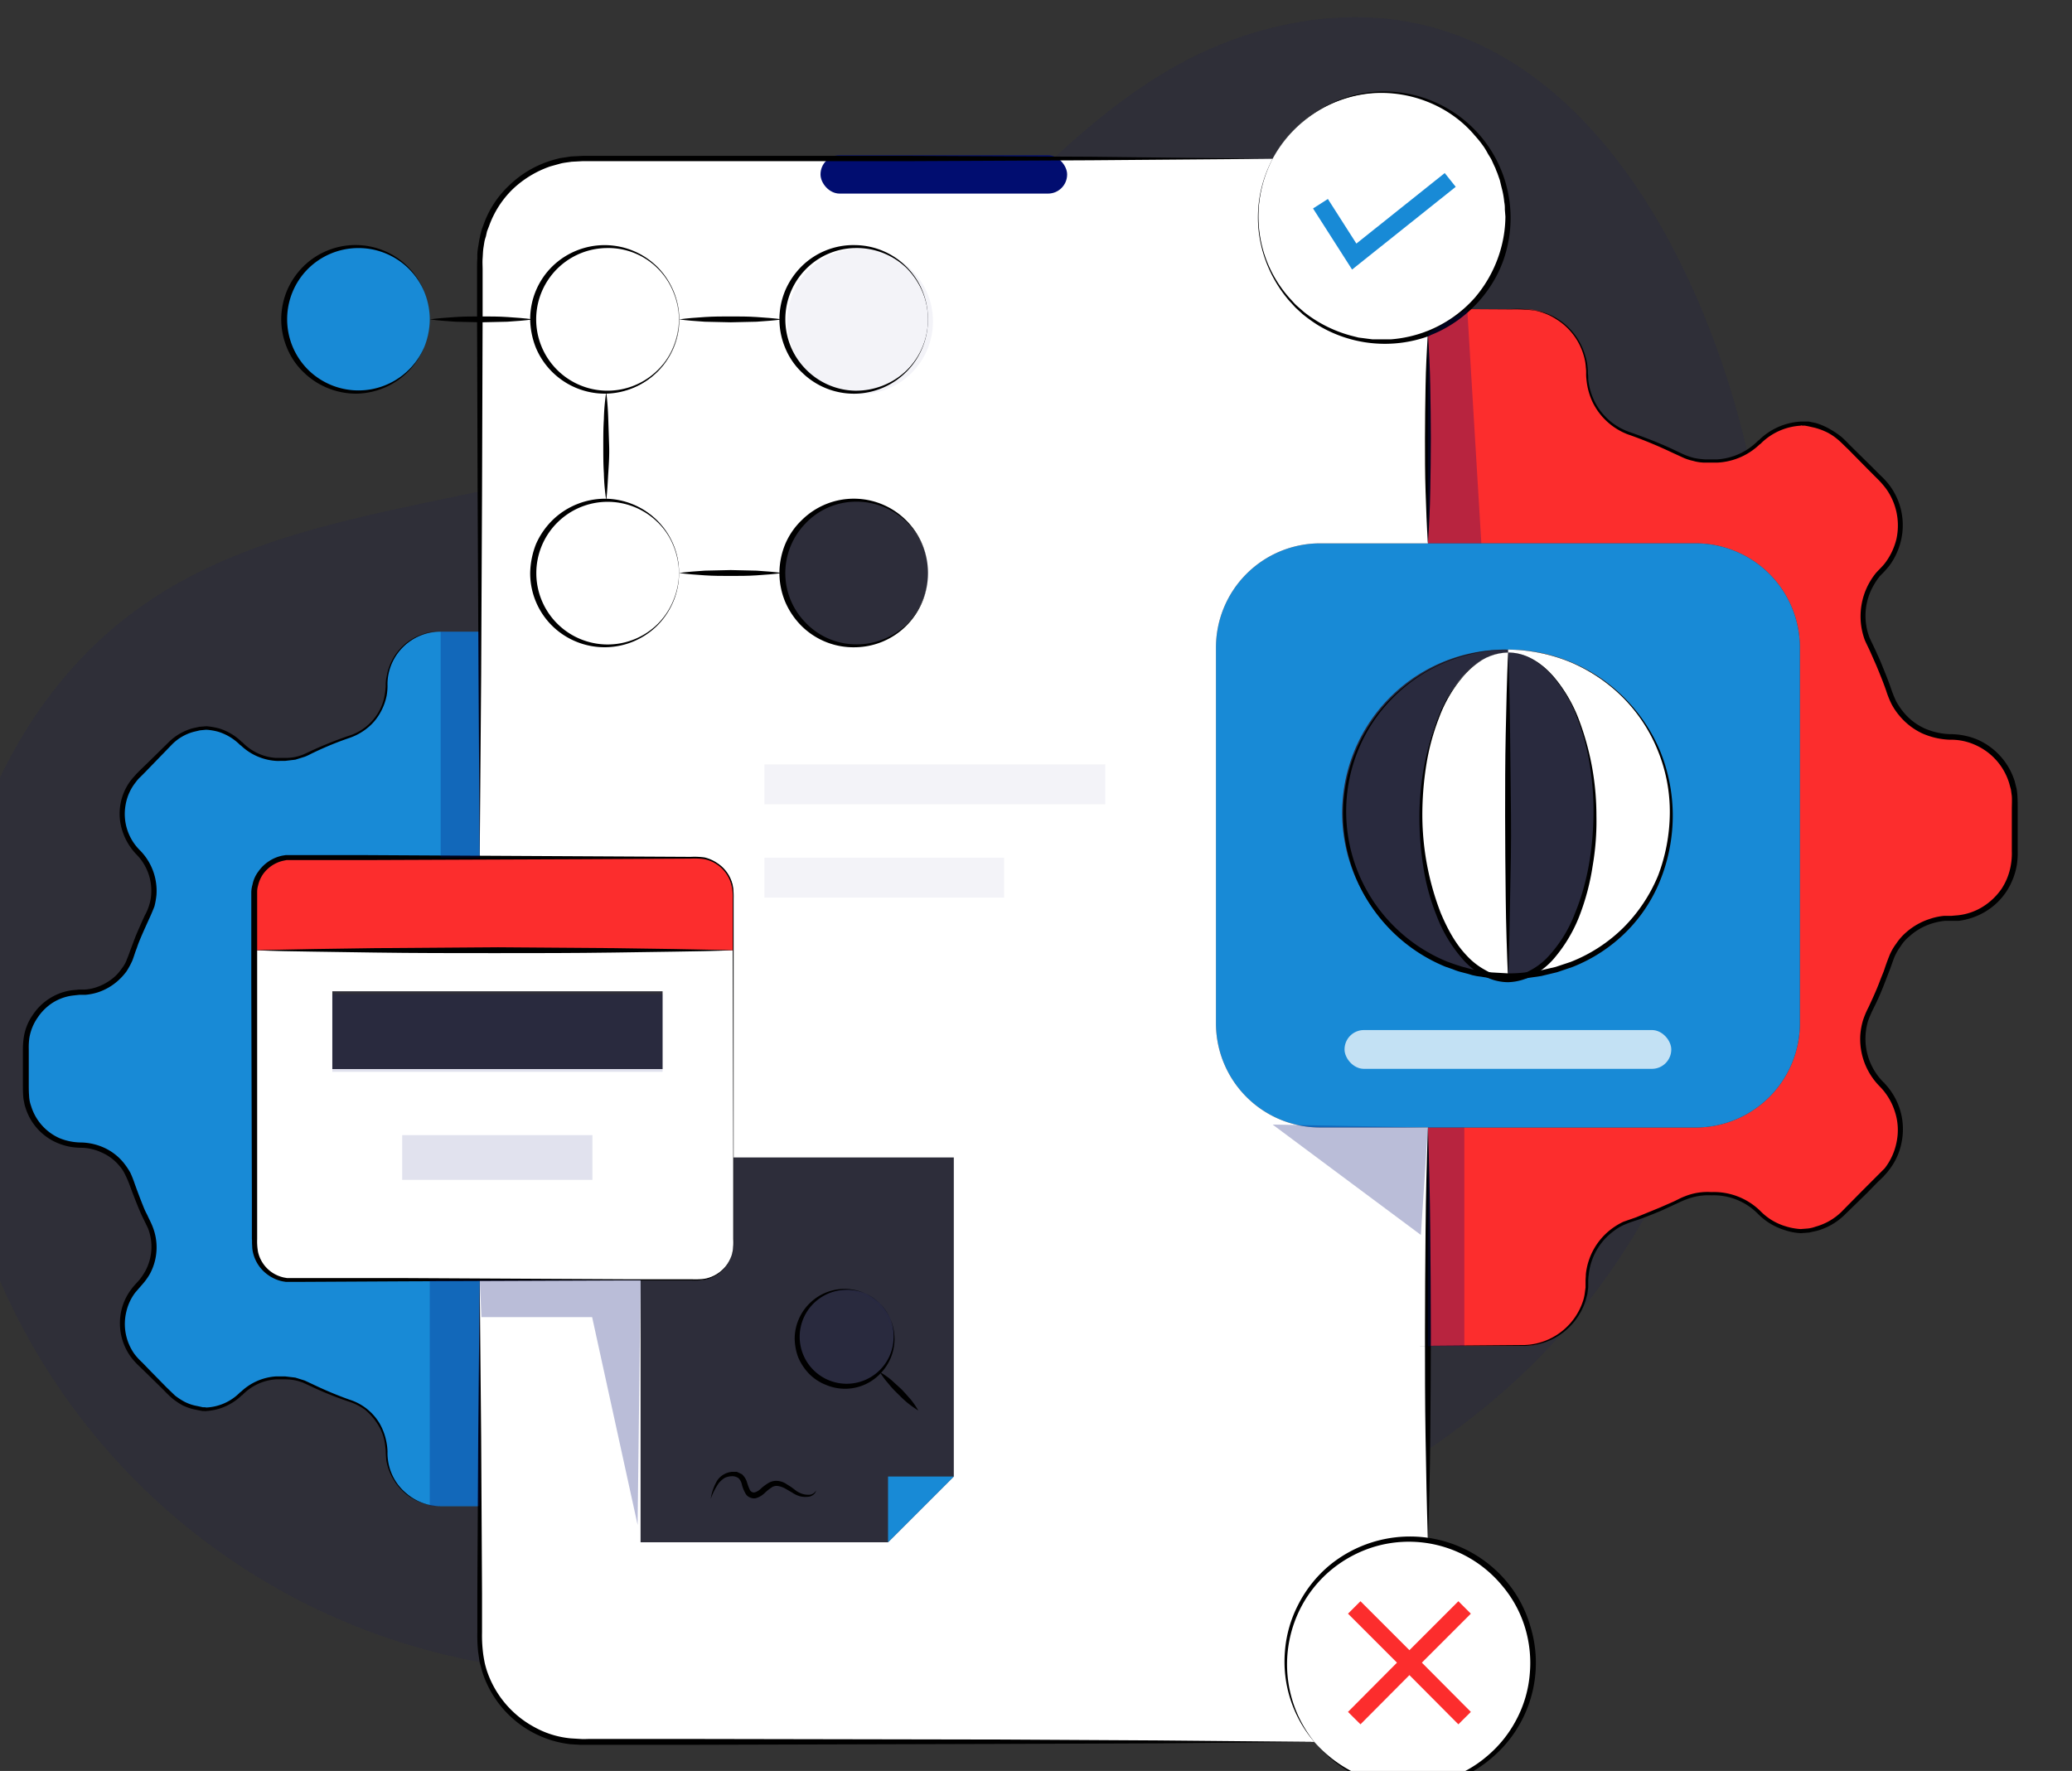
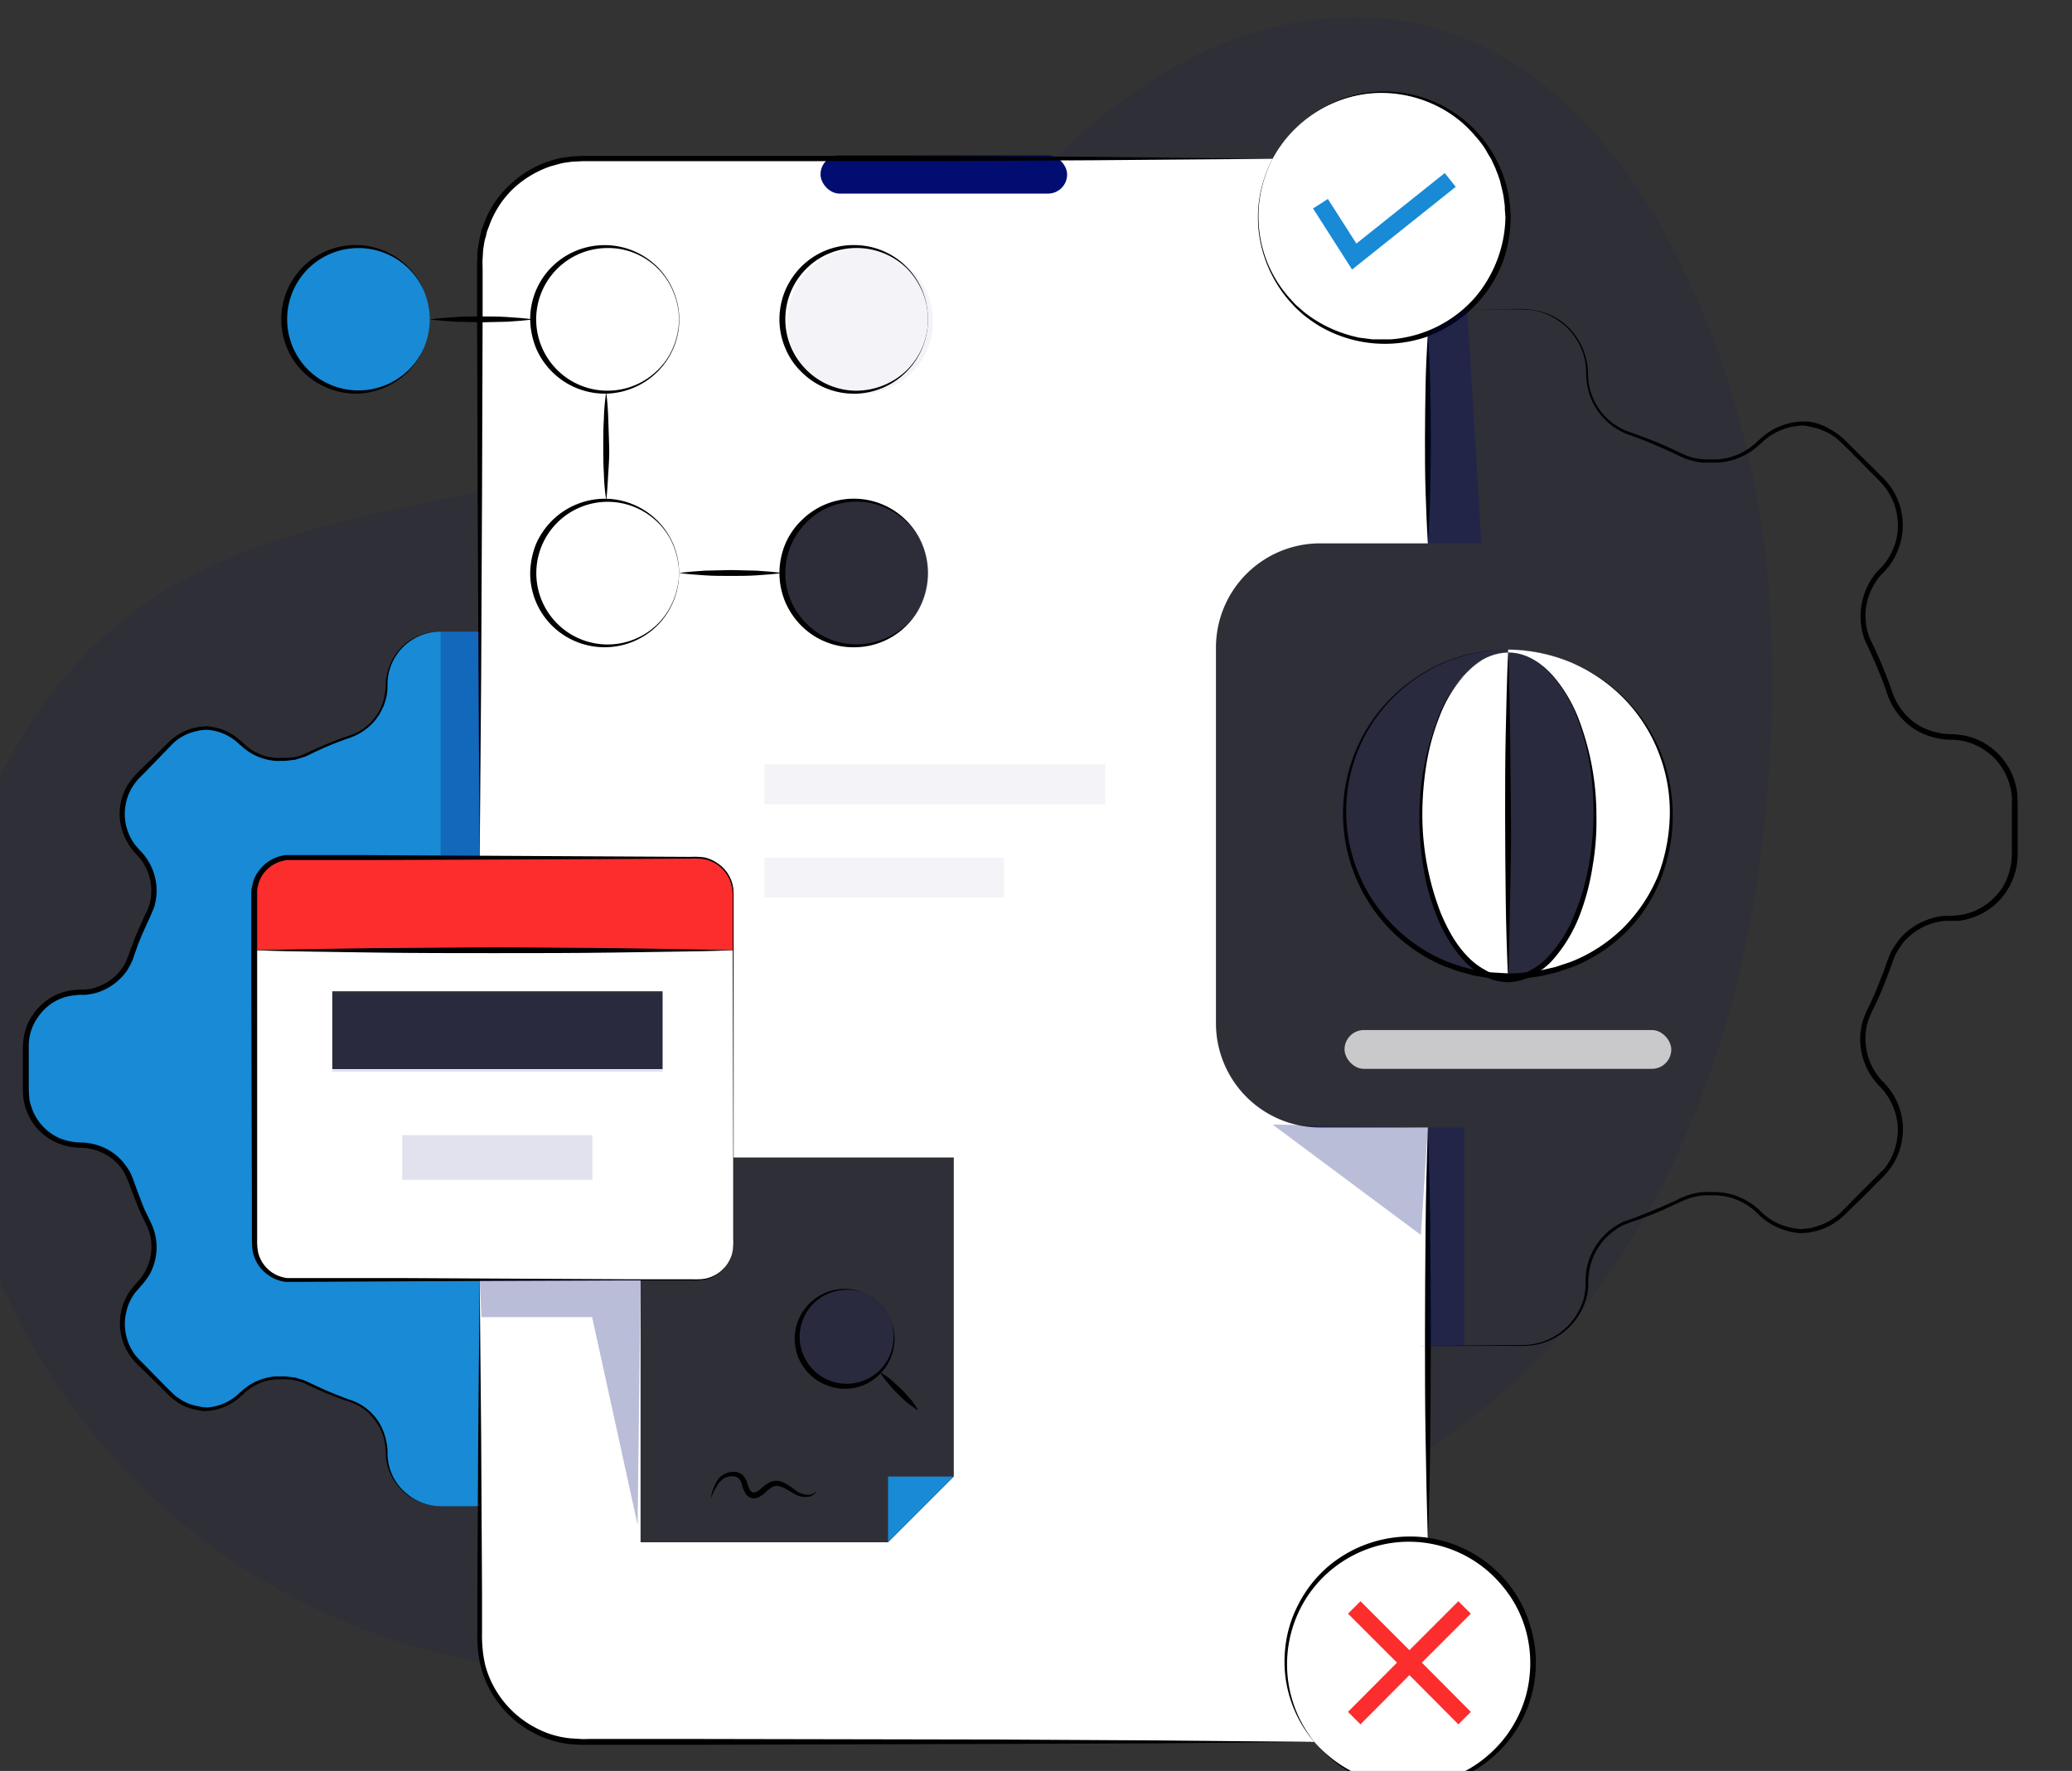
<svg xmlns="http://www.w3.org/2000/svg" id="Layer_1" data-name="Layer 1" viewBox="0 0 705.8 603.3">
  <rect x="0" y="0" width="705.8" height="603.3" fill="#333333" stroke="none" />
  <defs>
    <style>.cls-1,.cls-5,.cls-6,.cls-9{fill:#010d70;}.cls-1{opacity:0.05;}.cls-2{fill:#fc2d2d;}.cls-3{fill:#188ad6;}.cls-10,.cls-4{fill:#fff;}.cls-5{opacity:0.12;}.cls-7,.cls-8{fill:none;stroke-miterlimit:10;stroke-width:6px;}.cls-7{stroke:#fc2d2d;}.cls-8{stroke:#188ad6;}.cls-9{opacity:0.27;}.cls-10{opacity:0.74;}</style>
  </defs>
  <path class="cls-1" d="M356,551.4c-6.8,1.9-13.7,3.6-20.4,5.1-50.5,11.7-109.2,18.3-160.7,11.5A222.1,222.1,0,0,1-18.4,349.4c-.5-55.2,22.5-112.7,68.1-143.9,43.1-29.6,98.6-32.1,148.8-46.7A311.7,311.7,0,0,0,320.7,90.3c35.2-32,64.8-69.5,113.7-81.1,110.3-26.3,163,108.7,168.3,194.5a453,453,0,0,1-5.5,104.7c-10,57.7-33.2,115-75.5,156.7S415.3,535.4,356,551.4Z" />
  <path class="cls-1" d="M356,551.4c-6.8,1.9-13.7,3.6-20.4,5.1-50.5,11.7-109.2,18.3-160.7,11.5A222.1,222.1,0,0,1-18.4,349.4c-.5-55.2,22.5-112.7,68.1-143.9,43.1-29.6,98.6-32.1,148.8-46.7A311.7,311.7,0,0,0,320.7,90.3c35.2-32,64.8-69.5,113.7-81.1,110.3-26.3,163,108.7,168.3,194.5a453,453,0,0,1-5.5,104.7c-10,57.7-33.2,115-75.5,156.7S415.3,535.4,356,551.4Z" />
-   <path class="cls-2" d="M686.3,272.9V291a21.4,21.4,0,0,1-6.4,15.4,20.9,20.9,0,0,1-14.3,6.4h-1.1a21.6,21.6,0,0,0-20.6,14.4,125.9,125.9,0,0,1-7.2,17.3,21.6,21.6,0,0,0,4.3,24.9h0a21.9,21.9,0,0,1,0,30.9l-12.8,12.8a22.1,22.1,0,0,1-14.4,6.4h-.1a22.1,22.1,0,0,1-14.4-6.4h0a21.9,21.9,0,0,0-16.3-6.4h0a20.9,20.9,0,0,0-10.6,2.2,146,146,0,0,1-17.3,7.1,20.6,20.6,0,0,0-10.5,8,21.5,21.5,0,0,0-4,12.6,21.9,21.9,0,0,1-21.8,21.9H486.4V384.1h91.2a35.5,35.5,0,0,0,35.5-35.5v-128a35.5,35.5,0,0,0-35.5-35.5H486.4V113.6h0a40.3,40.3,0,0,0,13.4-8.3h19a21.4,21.4,0,0,1,15.4,6.4,21.7,21.7,0,0,1,6.4,15.5,21.6,21.6,0,0,0,14.5,20.5,165.5,165.5,0,0,1,17.3,7.2,23.2,23.2,0,0,0,10.6,2.2h0a22.3,22.3,0,0,0,16.3-6.4h0a21.6,21.6,0,0,1,14.4-6.4h.1a21.6,21.6,0,0,1,14.4,6.4L641,163.5a21.7,21.7,0,0,1,6.3,15.4,22.1,22.1,0,0,1-6.3,15.5,21.5,21.5,0,0,0-4.3,24.8,137.2,137.2,0,0,1,7.2,17.3,21.4,21.4,0,0,0,7.9,10.5,22.5,22.5,0,0,0,12.7,4h1.1A21.8,21.8,0,0,1,686.3,272.9Z" />
-   <path class="cls-3" d="M613.1,220.6v128a35.5,35.5,0,0,1-35.5,35.5H449.7a35.5,35.5,0,0,1-35.5-35.5v-128a35.5,35.5,0,0,1,35.5-35.5H577.6A35.5,35.5,0,0,1,613.1,220.6Zm-43.8,56.3a55.6,55.6,0,0,0-55.6-55.6h0a55.6,55.6,0,0,0-6.6,110.9,16.6,16.6,0,0,0,6.6,1.4,15.7,15.7,0,0,0,6.4-1.4C547.8,329.3,569.3,307.9,569.3,276.9Z" />
  <path class="cls-4" d="M513.7,221.3a55.6,55.6,0,0,1,55.6,55.6c0,31-21.5,52.4-49.2,55.3,13.3-5.5,23.2-27.7,23.2-54.3,0-30.7-13.3-55.6-29.6-55.6Z" />
  <path class="cls-5" d="M513.7,222.3c16.3,0,29.6,24.9,29.6,55.6,0,26.6-9.9,48.8-23.2,54.3a44.9,44.9,0,0,1-6.4.4Z" />
  <path class="cls-5" d="M513.7,221.3v1c-16.4,0-29.7,24.9-29.7,55.6,0,26.5,9.9,48.6,23.1,54.3a55.6,55.6,0,0,1,6.6-110.9Z" />
  <path class="cls-4" d="M513.7,222.3V332.6c-2.3,0-4.5-.2-6.6-.4-13.2-5.7-23.1-27.8-23.1-54.3C484,247.2,497.3,222.3,513.7,222.3Z" />
  <path class="cls-4" d="M486.4,524.8a42.1,42.1,0,1,1-38.7,68.6h0a42.2,42.2,0,0,1,32.4-69.1A44.6,44.6,0,0,1,486.4,524.8Z" />
  <path class="cls-4" d="M499.8,105.3a40.3,40.3,0,0,1-13.4,8.3h0a40.8,40.8,0,0,1-15.3,2.9,42.6,42.6,0,0,1-37.6-62.4h0a42.5,42.5,0,1,1,66.3,51.2Z" />
  <path class="cls-4" d="M266.5,108.8A24.8,24.8,0,1,0,291.3,84,24.8,24.8,0,0,0,266.5,108.8Zm-35.2,86.4A24.9,24.9,0,1,0,206.5,220,24.8,24.8,0,0,0,231.3,195.2Zm35.2,0a24.8,24.8,0,1,0,24.8-24.8A24.8,24.8,0,0,0,266.5,195.2ZM486.4,458.6v66.2a44.6,44.6,0,0,0-6.3-.5,42.2,42.2,0,0,0-32.4,69.1H198.2a34.8,34.8,0,0,1-34.8-34.8V436.1h54.8v89.3h84.3L324.9,503V394.3H249.8V304.4a12.2,12.2,0,0,0-12.2-12.2H163.4V88.9a34.8,34.8,0,0,1,34.8-34.8H433.5a42.6,42.6,0,0,0,37.6,62.4,40.8,40.8,0,0,0,15.3-2.9v71.5H449.7a35.5,35.5,0,0,0-35.5,35.5v128a35.5,35.5,0,0,0,35.5,35.5h36.7ZM181.6,108.8A24.9,24.9,0,1,0,206.5,84,24.9,24.9,0,0,0,181.6,108.8Z" />
-   <path class="cls-1" d="M299.7,467.4a16.5,16.5,0,0,0-23.3-23.3,16.5,16.5,0,1,0,23.3,23.3Zm25.2-73.1V503H302.5v22.4H218.2V436.1h19.4a12.2,12.2,0,0,0,12.2-12.2V394.3Z" />
  <polygon class="cls-3" points="324.9 503 302.5 525.4 302.5 503 324.9 503" />
  <circle class="cls-4" cx="291.3" cy="108.8" r="24.8" />
  <circle class="cls-1" cx="293" cy="109.5" r="24.8" />
  <circle class="cls-1" cx="291.3" cy="195.2" r="24.8" />
  <circle class="cls-5" cx="288.1" cy="455.7" r="16.5" />
  <path class="cls-4" d="M249.8,394.3v29.6a12.2,12.2,0,0,1-12.2,12.2H98.8a12.2,12.2,0,0,1-12.2-12.2V323.7H249.8Zm-24.1-30.1V337.7H113.2v26.5Z" />
  <path class="cls-2" d="M249.8,304.4v19.3H86.6V304.4a12.2,12.2,0,0,1,12.2-12.2H237.6A12.2,12.2,0,0,1,249.8,304.4Z" />
  <rect class="cls-5" x="113.2" y="338.7" width="112.5" height="26.43" />
  <rect class="cls-5" x="137" y="386.7" width="64.8" height="15.24" />
  <circle class="cls-4" cx="206.5" cy="108.8" r="24.8" />
  <circle class="cls-4" cx="206.5" cy="195.2" r="24.8" />
  <path class="cls-3" d="M163.4,436.1v77H150.1a18.4,18.4,0,0,1-18.4-18.4,18.3,18.3,0,0,0-12.3-17.4,122.8,122.8,0,0,1-14.5-6,18.8,18.8,0,0,0-8.9-1.9h-.1a18.8,18.8,0,0,0-13.7,5.4h0A18.2,18.2,0,0,1,70,480.2h0a18.4,18.4,0,0,1-12.2-5.4L47.1,464.1A18.6,18.6,0,0,1,41.7,451a18.3,18.3,0,0,1,5.4-13,18.3,18.3,0,0,0,3.5-21,122.8,122.8,0,0,1-6-14.5,18.3,18.3,0,0,0-6.7-8.9,19.1,19.1,0,0,0-10.7-3.4h-.9A18.5,18.5,0,0,1,8.8,371.8V356.5a18.4,18.4,0,0,1,5.4-13,17.9,17.9,0,0,1,12.1-5.4h.9a18.4,18.4,0,0,0,17.4-12.2,117.6,117.6,0,0,1,6-14.6,18.3,18.3,0,0,0-3.5-21h0a18.5,18.5,0,0,1,0-26.1l10.7-10.7A18.4,18.4,0,0,1,70,248.1h0a18.2,18.2,0,0,1,12.2,5.4h0a18.8,18.8,0,0,0,13.7,5.4H96a18.8,18.8,0,0,0,8.9-1.9,122.8,122.8,0,0,1,14.5-6,17.1,17.1,0,0,0,8.9-6.7,17.9,17.9,0,0,0,3.4-10.6,18.4,18.4,0,0,1,18.4-18.5h13.3v77H98.8a12.2,12.2,0,0,0-12.2,12.2V423.9a12.2,12.2,0,0,0,12.2,12.2Z" />
  <path class="cls-3" d="M121.6,84a24.8,24.8,0,1,1-24.8,24.8A24.8,24.8,0,0,1,121.6,84Z" />
  <rect class="cls-6" x="279.5" y="52.9" width="84" height="13.05" rx="6.5" />
  <path d="M146.4,108.8a25.6,25.6,0,0,0-1.9-9.5,24.4,24.4,0,0,0-5.5-8,24.4,24.4,0,0,0-34.3.5,24.3,24.3,0,0,0,0,33.9,24.4,24.4,0,0,0,39.8-7.4A26,26,0,0,0,146.4,108.8Zm0,0a25.4,25.4,0,0,1-24.8,25.3,25.6,25.6,0,0,1-18.1-7.2,24.1,24.1,0,0,1-5.7-8.3,25.3,25.3,0,0,1-2-9.8,25.7,25.7,0,0,1,2-9.9,26.2,26.2,0,0,1,5.7-8.3,25.3,25.3,0,0,1,35.7.5A25.6,25.6,0,0,1,146.4,108.8Z" />
  <path d="M231.3,108.8a25.6,25.6,0,0,0-2-9.5,23.9,23.9,0,0,0-22.8-14.8,24.3,24.3,0,1,0,17.4,41.7,22.7,22.7,0,0,0,5.4-7.9A26.1,26.1,0,0,0,231.3,108.8Zm0,0a25.4,25.4,0,0,1-24.8,25.3,25.5,25.5,0,0,1-23.9-15.5,27.2,27.2,0,0,1-2-9.8,25.2,25.2,0,0,1,7.7-18.2,25.5,25.5,0,0,1,35.8.5A25.6,25.6,0,0,1,231.3,108.8Z" />
  <path d="M316.1,108.8a23.7,23.7,0,0,0-1.9-9.5,25.7,25.7,0,0,0-5.4-8,24.5,24.5,0,0,0-17.5-6.8,24.1,24.1,0,0,0-16.9,7.3,24.3,24.3,0,0,0,0,33.9,24.2,24.2,0,0,0,16.9,7.4,25,25,0,0,0,17.5-6.9,24.1,24.1,0,0,0,7.3-17.4Zm0,0a25.1,25.1,0,0,1-7.1,17.6,25.2,25.2,0,0,1-35.8.5,24.1,24.1,0,0,1-5.7-8.3,25.3,25.3,0,0,1-2-9.8,25.7,25.7,0,0,1,2-9.9,26.2,26.2,0,0,1,5.7-8.3,25.1,25.1,0,0,1,18.1-7.1,25.1,25.1,0,0,1,24.8,25.3Z" />
  <path d="M231.3,195.2a26.1,26.1,0,0,0-2-9.5,22.7,22.7,0,0,0-5.4-7.9,24.3,24.3,0,1,0,0,34.9,24.1,24.1,0,0,0,5.4-8A25.6,25.6,0,0,0,231.3,195.2Zm0,0a25.6,25.6,0,0,1-7.2,17.7,25.5,25.5,0,0,1-35.8.5,25.2,25.2,0,0,1-7.7-18.2,28.2,28.2,0,0,1,2-9.9,26.3,26.3,0,0,1,5.7-8.2,25.7,25.7,0,0,1,18.2-7.2,25.4,25.4,0,0,1,24.8,25.3Z" />
  <path d="M316.1,195.2a24.1,24.1,0,0,0-7.3-17.4,24.5,24.5,0,0,0-17.5-6.9,23.8,23.8,0,0,0-16.9,7.4,24.4,24.4,0,0,0-6.9,16.9,24.1,24.1,0,0,0,6.9,16.9,23.8,23.8,0,0,0,16.9,7.4,24.5,24.5,0,0,0,17.5-6.8,25.7,25.7,0,0,0,5.4-8A23.7,23.7,0,0,0,316.1,195.2Zm0,0a25.1,25.1,0,0,1-24.8,25.3,25.1,25.1,0,0,1-18.1-7.1,26.2,26.2,0,0,1-5.7-8.3,25.7,25.7,0,0,1-2-9.9,26.1,26.1,0,0,1,2-9.9,24.7,24.7,0,0,1,5.7-8.2,25.2,25.2,0,0,1,35.8.5A25.1,25.1,0,0,1,316.1,195.2Z" />
  <path d="M146.4,108.8c2.9-.4,5.9-.6,8.8-.8s5.9-.2,8.8-.2,5.9,0,8.8.2,5.9.4,8.8.8c-2.9.4-5.8.6-8.8.8l-8.8.2-8.8-.2C152.3,109.4,149.3,109.2,146.4,108.8Z" />
-   <path d="M231.3,108.8c2.9-.4,5.8-.6,8.8-.8s5.9-.2,8.8-.2,5.9,0,8.8.2,5.9.4,8.8.8c-2.9.4-5.9.6-8.8.8l-8.8.2-8.8-.2C237.1,109.4,234.2,109.2,231.3,108.8Z" />
  <path d="M206.5,133.6c.4,3.1.6,6.1.7,9.2s.2,6.1.3,9.2-.1,6.1-.3,9.2-.3,6.1-.7,9.2a71.4,71.4,0,0,1-.8-9.2c-.2-3.1-.2-6.1-.2-9.2s0-6.1.2-9.2A71.4,71.4,0,0,1,206.5,133.6Z" />
  <path d="M231.3,195.2c2.9-.4,5.8-.6,8.8-.8l8.8-.2,8.8.2c2.9.2,5.9.4,8.8.8-2.9.4-5.9.6-8.8.8s-5.9.2-8.8.2-5.9,0-8.8-.2S234.2,195.6,231.3,195.2Z" />
  <path d="M447.7,593.4a41.9,41.9,0,0,1-10-30.9,41.4,41.4,0,0,1,4.6-16,42.5,42.5,0,0,1,10.4-13.1,43.2,43.2,0,0,1,31.4-9.8,43,43,0,0,1,29.2,15.3,41.5,41.5,0,0,1,7.9,14.8,42.4,42.4,0,0,1-13.7,45.7,42,42,0,0,1-14.7,7.9,44.5,44.5,0,0,1-16.6,1.6,42.4,42.4,0,0,1-28.5-15.5,43.8,43.8,0,0,0,12.9,10.1,41,41,0,0,0,15.7,4.4,41.9,41.9,0,0,0,16.1-1.8,39.8,39.8,0,0,0,14.1-7.8,41,41,0,0,0,10.1-12.6,40.2,40.2,0,0,0,4.5-15.5,41.5,41.5,0,0,0-1.7-16,40,40,0,0,0-7.7-14A41.2,41.2,0,0,0,467.9,527a42.4,42.4,0,0,0-14.2,7.6,41.5,41.5,0,0,0-10.3,12.5,42.2,42.2,0,0,0,4.3,46.3Z" />
  <polyline class="cls-7" points="498.9 547.6 480.1 566.4 461.3 585.3" />
  <polyline class="cls-7" points="498.9 585.3 480.1 566.4 461.3 547.6" />
  <path d="M486.4,384.1c.4,11.7.7,23.4.8,35.1s.2,23.5.2,35.2-.1,23.5-.2,35.2-.4,23.4-.8,35.2c-.4-11.8-.6-23.5-.8-35.2s-.2-23.5-.2-35.2.1-23.4.2-35.2S486,395.8,486.4,384.1Z" />
  <path d="M163.4,436.1l.5,53.4.3,53.3v13.3a48.6,48.6,0,0,0,.3,6.6c.1,1,.3,2.1.5,3.2s.5,2.1.8,3.1a34.1,34.1,0,0,0,16.3,19.4,31.5,31.5,0,0,0,12.3,3.8l3.3.2c1.1.1,2.2,0,3.3,0h33.3l106.7.2,53.3.3,53.3.5-53.3.5-53.3.2-106.7.3H197.7l-3.4-.2a35.8,35.8,0,0,1-30-24.6l-.9-3.3c-.2-1.1-.3-2.2-.5-3.3a52.3,52.3,0,0,1-.3-6.8V542.8l.3-53.3Z" />
  <path d="M486.4,185.1c-.4-5.9-.6-11.9-.8-17.8s-.2-12-.2-17.9.1-11.9.2-17.9.4-11.9.8-17.9c.4,6,.7,12,.8,17.9s.2,11.9.2,17.9-.1,11.9-.2,17.9S486.8,179.2,486.4,185.1Z" />
  <path d="M433.5,54.1l-61.7.5-61.6.3H198.5l-3.8.2c-1.2.2-2.5.3-3.7.6l-1.8.5-1.8.5a35.3,35.3,0,0,0-12.7,7.7A33,33,0,0,0,166.6,77l-.7,1.8-.4,1.8a12.1,12.1,0,0,0-.5,1.8l-.3,1.9c-.2,1.2-.2,2.4-.3,3.7s0,2.6,0,3.8v15.4l-.2,61.7-.3,61.6-.5,61.7-.4-61.7-.3-61.6-.2-61.7V91.8c0-1.3,0-2.5.1-3.9a17.1,17.1,0,0,1,.3-3.9l.3-1.9c.1-.7.3-1.3.4-2l.5-1.9.7-1.9a33.6,33.6,0,0,1,8.6-13.1A35.7,35.7,0,0,1,186.8,55l1.9-.6,1.9-.5,3.9-.6,4-.2H310.2l61.6.3Z" />
  <path d="M299.7,444.1a16.9,16.9,0,0,1,.4,23.6,16.6,16.6,0,0,1-18.7,4.1,16.5,16.5,0,0,1-5.7-3.7,18.4,18.4,0,0,1-3.8-5.7,18.9,18.9,0,0,1-1.2-6.7,17,17,0,0,1,5.4-12,16.9,16.9,0,0,1,23.6.4Zm0,0a14.7,14.7,0,0,0-5.3-3.6,15.3,15.3,0,0,0-6.3-1.1,16,16,0,1,0,16.3,16.3,15.3,15.3,0,0,0-1.1-6.3A14.7,14.7,0,0,0,299.7,444.1Z" />
  <path d="M299.7,467.4a27,27,0,0,1,3.9,2.7l3.4,3.1c1.1,1.1,2.1,2.3,3.1,3.4a27,27,0,0,1,2.7,3.9,36.7,36.7,0,0,1-3.8-2.7c-1.2-1-2.3-2.1-3.4-3.2a32.8,32.8,0,0,1-3.1-3.4A26.6,26.6,0,0,1,299.7,467.4Z" />
  <path d="M242.1,510.6a17.4,17.4,0,0,1,1.9-5.7,6.3,6.3,0,0,1,2.2-2.4,6.8,6.8,0,0,1,3.1-1.1H251l1.7.8a6.1,6.1,0,0,1,1.8,2.9,17.9,17.9,0,0,0,1,2.6,1.9,1.9,0,0,0,.7.6,1.4,1.4,0,0,0,.9.1,4.8,4.8,0,0,0,2-1.2,16.4,16.4,0,0,1,2.5-1.9,5.2,5.2,0,0,1,3.4-.8,6.5,6.5,0,0,1,3.1,1.2,22,22,0,0,1,2.5,1.7,8.4,8.4,0,0,0,2.4,1.4,6.8,6.8,0,0,0,2.8.4,2.7,2.7,0,0,0,2.2-1.5,2.4,2.4,0,0,1-.7,1.3,3.9,3.9,0,0,1-1.4.8,8.1,8.1,0,0,1-3.1,0,8.6,8.6,0,0,1-2.9-1.3l-2.6-1.5a8.1,8.1,0,0,0-2.5-.8,3.1,3.1,0,0,0-2.2.7,15.9,15.9,0,0,0-2.2,1.8,7.2,7.2,0,0,1-3,1.7,3.4,3.4,0,0,1-2-.3,2.9,2.9,0,0,1-1.5-1.4,11.7,11.7,0,0,1-1.2-3,4.2,4.2,0,0,0-1.1-2.1,3.5,3.5,0,0,0-2.3-.7,5.7,5.7,0,0,0-2.5.6,8.4,8.4,0,0,0-2,1.8A23.3,23.3,0,0,0,242.1,510.6Z" />
  <path d="M249.8,394.3v27.8a17.8,17.8,0,0,1-.3,4.6,11.8,11.8,0,0,1-1.9,4.3,12.1,12.1,0,0,1-7.6,5,23.6,23.6,0,0,1-4.6.2H212.2l-74.1.3-37.1.2H97.4l-1.2-.2a12.7,12.7,0,0,1-4.5-1.9,12.9,12.9,0,0,1-5.5-7.8,10.7,10.7,0,0,1-.3-2.5c-.1-.8,0-1.5-.1-2.3V408.2L85.6,334V303.9a10.1,10.1,0,0,1,.4-2.5,10.8,10.8,0,0,1,2-4.5,13.3,13.3,0,0,1,8.1-5.4l1.2-.2h26.8l74.1.4,37.1.2a24.7,24.7,0,0,1,4.7.2,12.8,12.8,0,0,1,4.3,1.9,12.2,12.2,0,0,1,5.3,7.6,23.7,23.7,0,0,1,.3,4.6v88.1Zm0,0-.2-74.2V306.2a16.8,16.8,0,0,0-.4-4.5,12,12,0,0,0-9.2-9,23.3,23.3,0,0,0-4.6-.2l-37.1.2-74.1.3H97.6l-1,.2a11.6,11.6,0,0,0-7,4.6,11.3,11.3,0,0,0-1.7,3.9,7.6,7.6,0,0,0-.3,2.1V422.1a20.8,20.8,0,0,0,.3,4.4,11.5,11.5,0,0,0,4.8,7,11.8,11.8,0,0,0,4,1.7l1.1.2h40.5l74.1.4h23.2a23.6,23.6,0,0,0,4.6-.2,12.1,12.1,0,0,0,7.5-4.9,13.3,13.3,0,0,0,1.9-4.2,17.8,17.8,0,0,0,.3-4.6V394.3Z" />
  <path d="M86.8,323.7l20.4-.4,20.4-.3,40.8-.3,40.7.3,20.4.3,20.4.4c-6.8.3-13.6.4-20.4.5l-20.4.3c-13.6.2-27.1.2-40.7.2s-27.2,0-40.8-.2l-20.4-.3C100.4,324.1,93.6,324,86.8,323.7Z" />
  <path d="M513.7,221.3a55.9,55.9,0,0,1,39.5,16.3,56.8,56.8,0,0,1,12.2,18,58.6,58.6,0,0,1,4.4,21.5,59.3,59.3,0,0,1-3.8,21.6,52.4,52.4,0,0,1-11.9,18.6,54,54,0,0,1-18.4,12.1l-5.3,1.8-5.4,1.3-5.5.8c-1.8.2-3.7.2-5.5.3a51.2,51.2,0,0,1-5.6-.3l-2.8-.4-2.7-.4-1.4-.3-1.3-.4-2.7-.7a19.9,19.9,0,0,1-2.6-.9l-2.6-.9a56.2,56.2,0,0,1-30.6-30.7,56.8,56.8,0,0,1-4.2-21.5,55.8,55.8,0,0,1,16.7-39.6,57.8,57.8,0,0,1,18.1-12A56.3,56.3,0,0,1,513.7,221.3Zm0,0a57.4,57.4,0,0,0-21.3,4.3,55.2,55.2,0,0,0-18,12.2,53.8,53.8,0,0,0-11.9,18.1,55.2,55.2,0,0,0,12.6,59.9A55.2,55.2,0,0,0,493,327.6l2.5.9,2.5.8,2.6.7,1.3.3,1.4.3,2.6.4a24.8,24.8,0,0,0,2.7.3l5.3.3a48.9,48.9,0,0,0,5.4-.3l5.4-.7,5.2-1.2,5.1-1.7a53.1,53.1,0,0,0,17.9-11.6,54.6,54.6,0,0,0,11.9-17.8,61.3,61.3,0,0,0,4-21.2,55.1,55.1,0,0,0-4-21.2A54.5,54.5,0,0,0,553,237.8a56.3,56.3,0,0,0-18-12.2A57.4,57.4,0,0,0,513.7,221.3Z" />
  <path d="M513.7,222.3a17.1,17.1,0,0,1,8.2,2.2,26.1,26.1,0,0,1,6.7,5.3,49.3,49.3,0,0,1,8.9,14.5,92.3,92.3,0,0,1,6.3,33.6,90,90,0,0,1-1.3,17.2,80.6,80.6,0,0,1-4.4,16.7,50.4,50.4,0,0,1-8.9,14.9,24.6,24.6,0,0,1-6.9,5.5,18.5,18.5,0,0,1-8.6,2.4,17.5,17.5,0,0,1-8.7-2.4,24.2,24.2,0,0,1-6.8-5.5,48.4,48.4,0,0,1-8.9-14.9,75,75,0,0,1-4.5-16.7,109.8,109.8,0,0,1-1.3-17.2,94.6,94.6,0,0,1,6.4-33.6,47.3,47.3,0,0,1,8.9-14.5,23.1,23.1,0,0,1,6.7-5.3A16.8,16.8,0,0,1,513.7,222.3Zm0,0a17.9,17.9,0,0,0-8.2,2.2,26.5,26.5,0,0,0-6.6,5.4,46,46,0,0,0-8.7,14.6,77.9,77.9,0,0,0-4.4,16.4,109.1,109.1,0,0,0-1.3,17,93.2,93.2,0,0,0,6.3,33.2c2.2,5.2,4.9,10.3,8.7,14.3a24.4,24.4,0,0,0,6.5,5.1,14.9,14.9,0,0,0,7.7,2.1,15.1,15.1,0,0,0,7.7-2.1,22.5,22.5,0,0,0,6.4-5.1,45.4,45.4,0,0,0,8.7-14.3c4.3-10.4,6.1-21.8,6.3-33.2a97.2,97.2,0,0,0-1.2-17,77.9,77.9,0,0,0-4.4-16.4,48,48,0,0,0-8.7-14.6,27,27,0,0,0-6.7-5.4A17.5,17.5,0,0,0,513.7,222.3Z" />
  <path d="M513.7,222.3c.4,9.3.6,18.6.7,27.8s.2,18.6.3,27.8-.1,18.6-.3,27.9-.3,18.5-.7,27.8c-.4-9.3-.7-18.6-.8-27.8s-.2-18.6-.2-27.9,0-18.5.2-27.8S513.3,231.6,513.7,222.3Z" />
  <path d="M433.5,54.1A42.8,42.8,0,0,1,447,38.9a43.5,43.5,0,0,1,19-7.4,43.1,43.1,0,0,1,47.4,52.7c-3.1,13.7-13.6,25.3-26.7,30.2l.6-.8h0v.6l-.6.3a44,44,0,0,1-37.7-3.7,50.8,50.8,0,0,1-5.3-3.8l-2.4-2.2-1.1-1.2-1.1-1.2a44.1,44.1,0,0,1-10.3-23.3,42.5,42.5,0,0,1,4.7-25Zm0,0h0A42.3,42.3,0,0,0,429,79a41.6,41.6,0,0,0,10.6,22.9l1.1,1.2a11.4,11.4,0,0,0,1.1,1.1l2.4,2.1a44.4,44.4,0,0,0,17,8.3l1.6.4,1.6.2,1.5.2,1.6.2h6.3a43.1,43.1,0,0,0,12.3-2.8l-.6.8h0V113l.6-.2a42.3,42.3,0,0,0,16.3-11.4,43.6,43.6,0,0,0,9.1-17.6,42.2,42.2,0,0,0,1.3-10l-.2-2.5a10.6,10.6,0,0,0-.2-2.5,28.1,28.1,0,0,0-.9-4.9l-.6-2.5-.8-2.3-.5-1.2a6.1,6.1,0,0,0-.5-1.2l-1-2.2c-.4-.8-.9-1.5-1.3-2.2a25.3,25.3,0,0,0-1.3-2.2,37.9,37.9,0,0,0-3.1-3.9c-8.7-10.4-22.8-15.8-36.4-14.3A41.9,41.9,0,0,0,447.1,39,42.8,42.8,0,0,0,433.5,54.1Z" />
  <polyline class="cls-8" points="449.8 69.4 461.3 87.4 494 61.3" />
  <path d="M498.7,105.3h16.1a35.5,35.5,0,0,1,8,.4,20.5,20.5,0,0,1,7.6,2.8,21.9,21.9,0,0,1,9.6,12.7,17.7,17.7,0,0,1,.8,4,14.1,14.1,0,0,1,.1,2,14.1,14.1,0,0,1,.1,2,22.2,22.2,0,0,0,2.2,7.6A20.9,20.9,0,0,0,554.6,147c5.1,1.8,10.2,3.7,15.1,6l3.6,1.7A23.2,23.2,0,0,0,577,156a26,26,0,0,0,3.9.5h4a21.4,21.4,0,0,0,13.9-6.3l.2-.2h.3l-.4.2a22.1,22.1,0,0,1,14.8-6.6l.5.2c-1-.4-.5-.1-.4-.2h2.3l2.4.5A22,22,0,0,1,623,146a29,29,0,0,1,4.1,2.7c1.2,1,2.3,2.2,3.4,3.3l6.7,6.6,3.3,3.3a26.6,26.6,0,0,1,3.2,3.5,22.7,22.7,0,0,1,3.9,18.5,23.5,23.5,0,0,1-4,8.8,37,37,0,0,1-3.2,3.5,24.9,24.9,0,0,0-2.5,3.8,20.8,20.8,0,0,0-1,17.4l2,4.2c.6,1.4,1.3,2.8,1.9,4.3s2.4,5.8,3.4,8.8a40.8,40.8,0,0,0,1.7,4.2,24,24,0,0,0,2.5,3.7,20,20,0,0,0,7.1,5.5,23.5,23.5,0,0,0,8.7,2,24.1,24.1,0,0,1,9.5,1.9,23,23,0,0,1,12.6,14.2l.6,2.4a19.7,19.7,0,0,1,.3,2.4c.1,1.7.1,3.2.1,4.8v14.1a26.3,26.3,0,0,1-.3,4.8,23.8,23.8,0,0,1-3.6,9.1,22.4,22.4,0,0,1-7,6.7,23.5,23.5,0,0,1-9.2,3.2h-4.7a21.5,21.5,0,0,0-4.4.9,20.4,20.4,0,0,0-7.7,4.4,13.8,13.8,0,0,0-3,3.4,18.7,18.7,0,0,0-2.2,3.9c-.5,1.3-1,2.9-1.6,4.4s-1.1,2.9-1.7,4.4a93.7,93.7,0,0,1-3.8,8.6,37.9,37.9,0,0,0-1.8,4.2,21.4,21.4,0,0,0-.8,4.4,21,21,0,0,0,6.1,16.4l.3.2v.4h0l-.3-.6a22.8,22.8,0,0,1,5.6,9.3,22.4,22.4,0,0,1,.6,10.9,21.8,21.8,0,0,1-4.5,9.9c-.5.7-1.2,1.4-1.8,2.1l-1.9,1.8-3.7,3.8-7.6,7.4a21.7,21.7,0,0,1-9.4,5.4l-2.7.6-2.7.2a19.1,19.1,0,0,1-5.4-1,21.8,21.8,0,0,1-9.3-5.6l.5.2H599l-.2-.2a21.2,21.2,0,0,0-15.8-6.3,20.8,20.8,0,0,0-8.6,1.4c-1.4.5-2.7,1.2-4.1,1.8l-4.1,1.9q-4.2,1.8-8.4,3.3a41.1,41.1,0,0,0-4.2,1.5,15.7,15.7,0,0,0-3.8,2.2,21.1,21.1,0,0,0-8.6,14.8,18,18,0,0,0-.2,2.2v2.3l-.3,2.3-.6,2.2a22.2,22.2,0,0,1-20.5,15.4H483.4l36-.3a21.8,21.8,0,0,0,19.9-15.2,14.2,14.2,0,0,0,.5-2.2l.3-2.2v-2.2c0-.7.1-1.5.1-2.3a22.2,22.2,0,0,1,8.8-15.5,23.6,23.6,0,0,1,4-2.4l4.3-1.5,8.3-3.4,4.1-1.8c1.4-.6,2.7-1.4,4.1-1.9a20.5,20.5,0,0,1,9.1-1.5,22.6,22.6,0,0,1,16.8,6.5l-.5-.2h.3l.2.2a19.9,19.9,0,0,0,8.7,5.2,21,21,0,0,0,5,.9l2.5-.2a11.4,11.4,0,0,0,2.5-.6,20.4,20.4,0,0,0,8.8-5l7.4-7.5,3.7-3.7,1.9-1.9L642,398a21.2,21.2,0,0,0,4.1-9.2,20,20,0,0,0-.6-10,21.5,21.5,0,0,0-5.2-8.7l-.2-.2v-.4h0l.2.6a22.9,22.9,0,0,1-6.6-17.7,24,24,0,0,1,.9-4.8,30.4,30.4,0,0,1,1.9-4.5c1.3-2.8,2.6-5.6,3.7-8.5s1.2-2.9,1.7-4.4,1-2.9,1.6-4.4a18.2,18.2,0,0,1,2.4-4.3,18.9,18.9,0,0,1,3.2-3.7,22.7,22.7,0,0,1,8.4-4.8,20.5,20.5,0,0,1,4.8-1h2.4l2.3-.2a20.1,20.1,0,0,0,8.4-2.9,21.9,21.9,0,0,0,6.4-6.1,21.1,21.1,0,0,0,3.2-8.3,22.2,22.2,0,0,0,.3-4.5V275.8c0-1.6.1-3.2,0-4.6L685,269l-.6-2.2a20.9,20.9,0,0,0-11.5-13,20,20,0,0,0-8.7-1.8,25.4,25.4,0,0,1-9.5-2.2,22.6,22.6,0,0,1-7.7-6,21.6,21.6,0,0,1-2.7-4,32.4,32.4,0,0,1-1.8-4.5c-1-2.9-2.2-5.8-3.4-8.7l-1.9-4.3c-.6-1.4-1.3-2.7-2-4.3a23.4,23.4,0,0,1,3.9-22.9c1.1-1.2,2.2-2.2,3.1-3.4a22.3,22.3,0,0,0,3.8-8.1,21.5,21.5,0,0,0-3.6-17.2,31.7,31.7,0,0,0-3-3.4l-3.3-3.3-6.6-6.7c-1.2-1.1-2.2-2.2-3.4-3.2a18.5,18.5,0,0,0-3.7-2.5,22.3,22.3,0,0,0-4.3-1.6l-2.2-.5-1.1-.2h-1c0-.2.5.1-.6-.2l.5.2a20.9,20.9,0,0,0-13.9,6.1l-.2.2h-.3l.4-.2a22.4,22.4,0,0,1-14.8,6.5h-4.1a15.1,15.1,0,0,1-4.1-.6,17.1,17.1,0,0,1-3.8-1.3l-3.7-1.7a150,150,0,0,0-14.9-6.1A22.1,22.1,0,0,1,542.5,137a23.1,23.1,0,0,1-2.1-7.8,14.8,14.8,0,0,1-.1-2.1,12.1,12.1,0,0,0-.1-1.9,17.6,17.6,0,0,0-.7-4,21.5,21.5,0,0,0-9.3-12.4,20.6,20.6,0,0,0-7.4-3,52.9,52.9,0,0,0-8-.4Z" />
  <path d="M163.7,513.1H150.5a18.9,18.9,0,0,1-12.3-4.2,19.3,19.3,0,0,1-6.6-11.3c-.1-1.1-.2-2.2-.2-3.3a31.1,31.1,0,0,0-.4-3.2,16.5,16.5,0,0,0-2.4-6,21.3,21.3,0,0,0-4.2-4.8,19.7,19.7,0,0,0-5.8-2.9,115,115,0,0,1-12.2-4.9l-3-1.4a17.1,17.1,0,0,0-3-.9,17.3,17.3,0,0,0-3.2-.3H94a17.5,17.5,0,0,0-11.3,5.2l-.2.2h-.3l.4-.2a19,19,0,0,1-12.5,5.6h-.4c.5.1.5,0,.3,0H69l-1-.2-2-.4a18.2,18.2,0,0,1-3.9-1.4,25.4,25.4,0,0,1-3.4-2.3,39,39,0,0,1-2.9-2.8l-5.6-5.5-2.9-2.8a26.1,26.1,0,0,1-2.7-3,19.6,19.6,0,0,1-3.3-15.7,19.1,19.1,0,0,1,3.5-7.5c.8-1.1,1.8-2.1,2.6-3a21.1,21.1,0,0,0,2.1-3.1,17.4,17.4,0,0,0,.9-14.6l-1.7-3.5c-.6-1.2-1.1-2.4-1.6-3.6s-2-5-2.9-7.5a36.8,36.8,0,0,0-1.5-3.5,12.7,12.7,0,0,0-2-3.1,16.1,16.1,0,0,0-5.9-4.5,17,17,0,0,0-7.3-1.7,20.6,20.6,0,0,1-8.1-1.7A19.2,19.2,0,0,1,8.7,377.4a11.7,11.7,0,0,1-.5-2,13.8,13.8,0,0,1-.3-2c-.1-1.5-.1-2.8-.1-4.1V357.5a28.3,28.3,0,0,1,.3-4.1,17.9,17.9,0,0,1,3.1-7.7,18.9,18.9,0,0,1,5.9-5.7,18.7,18.7,0,0,1,7.8-2.7l2.1-.2h1.9a15.1,15.1,0,0,0,3.7-.7,18.3,18.3,0,0,0,6.5-3.7,16.1,16.1,0,0,0,2.4-2.8,10.6,10.6,0,0,0,1.8-3.3c.5-1.1.9-2.4,1.4-3.7s.9-2.4,1.4-3.7,2.1-4.9,3.2-7.3a17.6,17.6,0,0,0,1.5-3.5,15.1,15.1,0,0,0,.7-3.7,17.6,17.6,0,0,0-5.1-13.7l-.2-.2v-.4h0l.2.6a20.5,20.5,0,0,1-4.7-7.9A18.8,18.8,0,0,1,45,265.3l1.5-1.7,1.6-1.6,3.2-3.1,6.4-6.3a18.9,18.9,0,0,1,7.9-4.5l2.3-.5,2.4-.2a23.6,23.6,0,0,1,4.5.8,19,19,0,0,1,7.8,4.8l-.4-.2h.3l.2.2A17.5,17.5,0,0,0,94,258.2h3.2a17.3,17.3,0,0,0,3.2-.3,17.1,17.1,0,0,0,3-.9l3-1.4a131.2,131.2,0,0,1,12.3-4.9,17.8,17.8,0,0,0,10-7.7,17.4,17.4,0,0,0,2.3-6,31.1,31.1,0,0,0,.4-3.2,12.3,12.3,0,0,1,.3-3.3,18.6,18.6,0,0,1,6.5-11.3,19.1,19.1,0,0,1,12.3-4.2h0a18.6,18.6,0,0,0-12,4.3,18.2,18.2,0,0,0-6.3,11.1,17.2,17.2,0,0,0-.2,3.2,18.7,18.7,0,0,1-.3,3.4,19.5,19.5,0,0,1-2.4,6.2,17.6,17.6,0,0,1-4.4,5,19.9,19.9,0,0,1-5.9,3.2,107.7,107.7,0,0,0-12.2,5c-.9.4-1.9,1-3,1.4l-3.2,1-3.4.4H95.6a9.7,9.7,0,0,1-1.7,0,19.1,19.1,0,0,1-12.1-5.5l.4.2h-.3l-.2-.2a18.1,18.1,0,0,0-7.3-4.4,19.4,19.4,0,0,0-4.2-.7l-2.1.2-2.1.5a16.3,16.3,0,0,0-7.3,4.2L52.4,260l-3.1,3.2-1.6,1.6a10.7,10.7,0,0,0-1.4,1.6,16.9,16.9,0,0,0-3.5,7.7,17.4,17.4,0,0,0,4.9,15.6l.2.2v.4h0l-.2-.6a19.6,19.6,0,0,1,5.6,15.1,25.7,25.7,0,0,1-.7,4c-.5,1.3-1.1,2.7-1.6,3.8s-2.2,4.8-3.2,7.2-.9,2.4-1.4,3.7-.8,2.4-1.3,3.7a26.4,26.4,0,0,1-2,3.7,20.6,20.6,0,0,1-2.8,3.1,19.4,19.4,0,0,1-7.1,4.1,19.8,19.8,0,0,1-4.1.8H27l-1.8.2a16.7,16.7,0,0,0-7.1,2.4,17.5,17.5,0,0,0-5.3,5.2,16.8,16.8,0,0,0-2.8,6.9,23,23,0,0,0-.2,3.8v11.8c0,1.3,0,2.7.1,3.9a13.7,13.7,0,0,0,.2,1.9,12.1,12.1,0,0,0,.5,1.8,17.6,17.6,0,0,0,9.6,10.9,19.8,19.8,0,0,0,7.3,1.5,19.9,19.9,0,0,1,8,1.8,18.4,18.4,0,0,1,6.6,5.1,25.4,25.4,0,0,1,2.3,3.4,37.3,37.3,0,0,1,1.5,3.8c.9,2.5,1.8,4.9,2.8,7.4s1.1,2.4,1.6,3.5,1.2,2.4,1.7,3.7a19.1,19.1,0,0,1-.9,16,20.8,20.8,0,0,1-2.4,3.4l-2.6,3a17.1,17.1,0,0,0-3.1,6.7,17.6,17.6,0,0,0,2.9,14.4,22.7,22.7,0,0,0,2.6,2.8l2.8,2.9,5.5,5.6,2.8,2.7a22,22,0,0,0,3.2,2.1,14.8,14.8,0,0,0,3.5,1.3l1.9.4.9.2H70c-.2.1-.2,0,.4.1H70a17.2,17.2,0,0,0,11.7-5.1l.2-.2h.3l-.4.2a19.1,19.1,0,0,1,12.1-5.5h3.3l3.4.4,3.2,1,3,1.4a130.7,130.7,0,0,0,12.2,5.1,18.3,18.3,0,0,1,10.3,8.1,20.2,20.2,0,0,1,2.3,6.2,19.7,19.7,0,0,1,.4,3.4,17.2,17.2,0,0,0,.2,3.2,17.7,17.7,0,0,0,6.3,11.1,18,18,0,0,0,12,4.3Z" />
  <polyline class="cls-9" points="433.5 383.1 484 420.7 486.4 384.1" />
  <polygon class="cls-9" points="217.2 519.5 201.7 448.7 164 448.7 163.4 436.1 218.2 436.1 217.2 519.5" />
  <polygon class="cls-9" points="504.6 185.1 486.4 185.1 486.4 113.6 499.8 105.3 504.6 185.1" />
  <rect class="cls-9" x="486.4" y="384.1" width="12.4" height="74.48" />
  <rect class="cls-9" x="150.1" y="215.2" width="13.3" height="76.95" />
-   <rect class="cls-9" x="146.4" y="436.1" width="17" height="76.95" />
  <rect class="cls-10" x="458" y="350.9" width="111.3" height="13.22" rx="6.6" />
  <rect class="cls-1" x="260.4" y="260.4" width="116.1" height="13.58" />
  <rect class="cls-1" x="260.4" y="292.2" width="81.6" height="13.58" />
</svg>